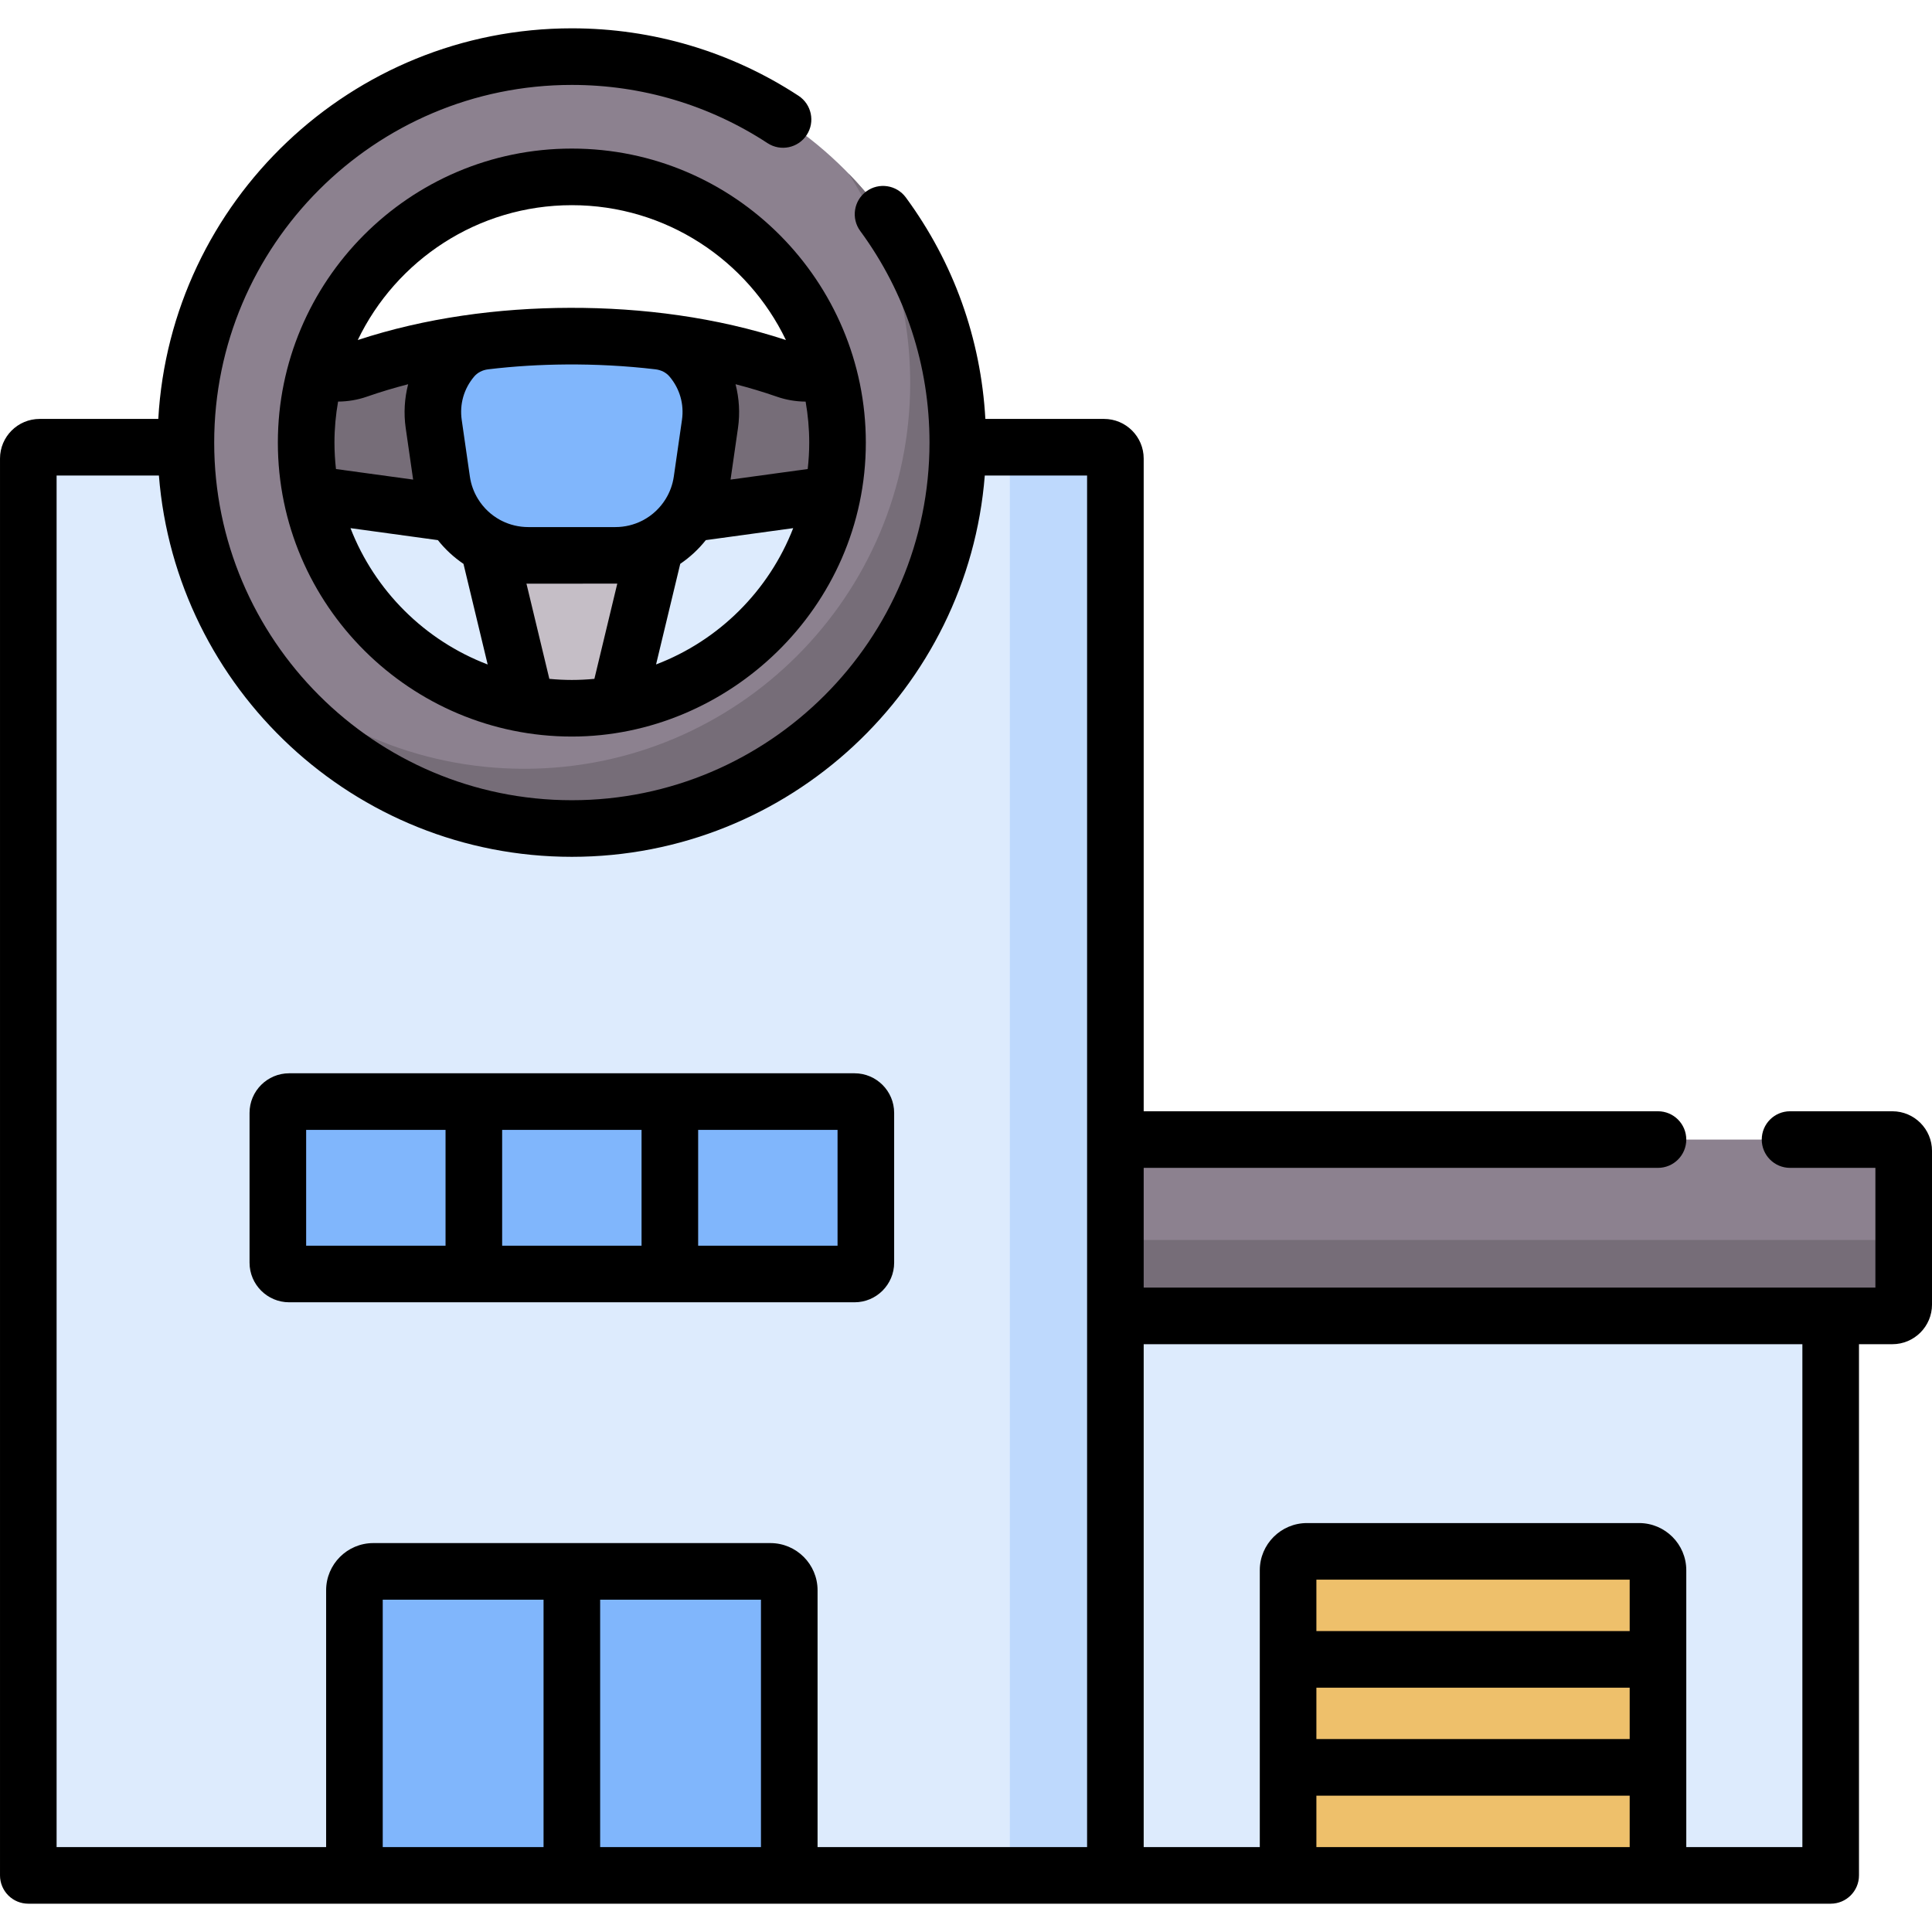
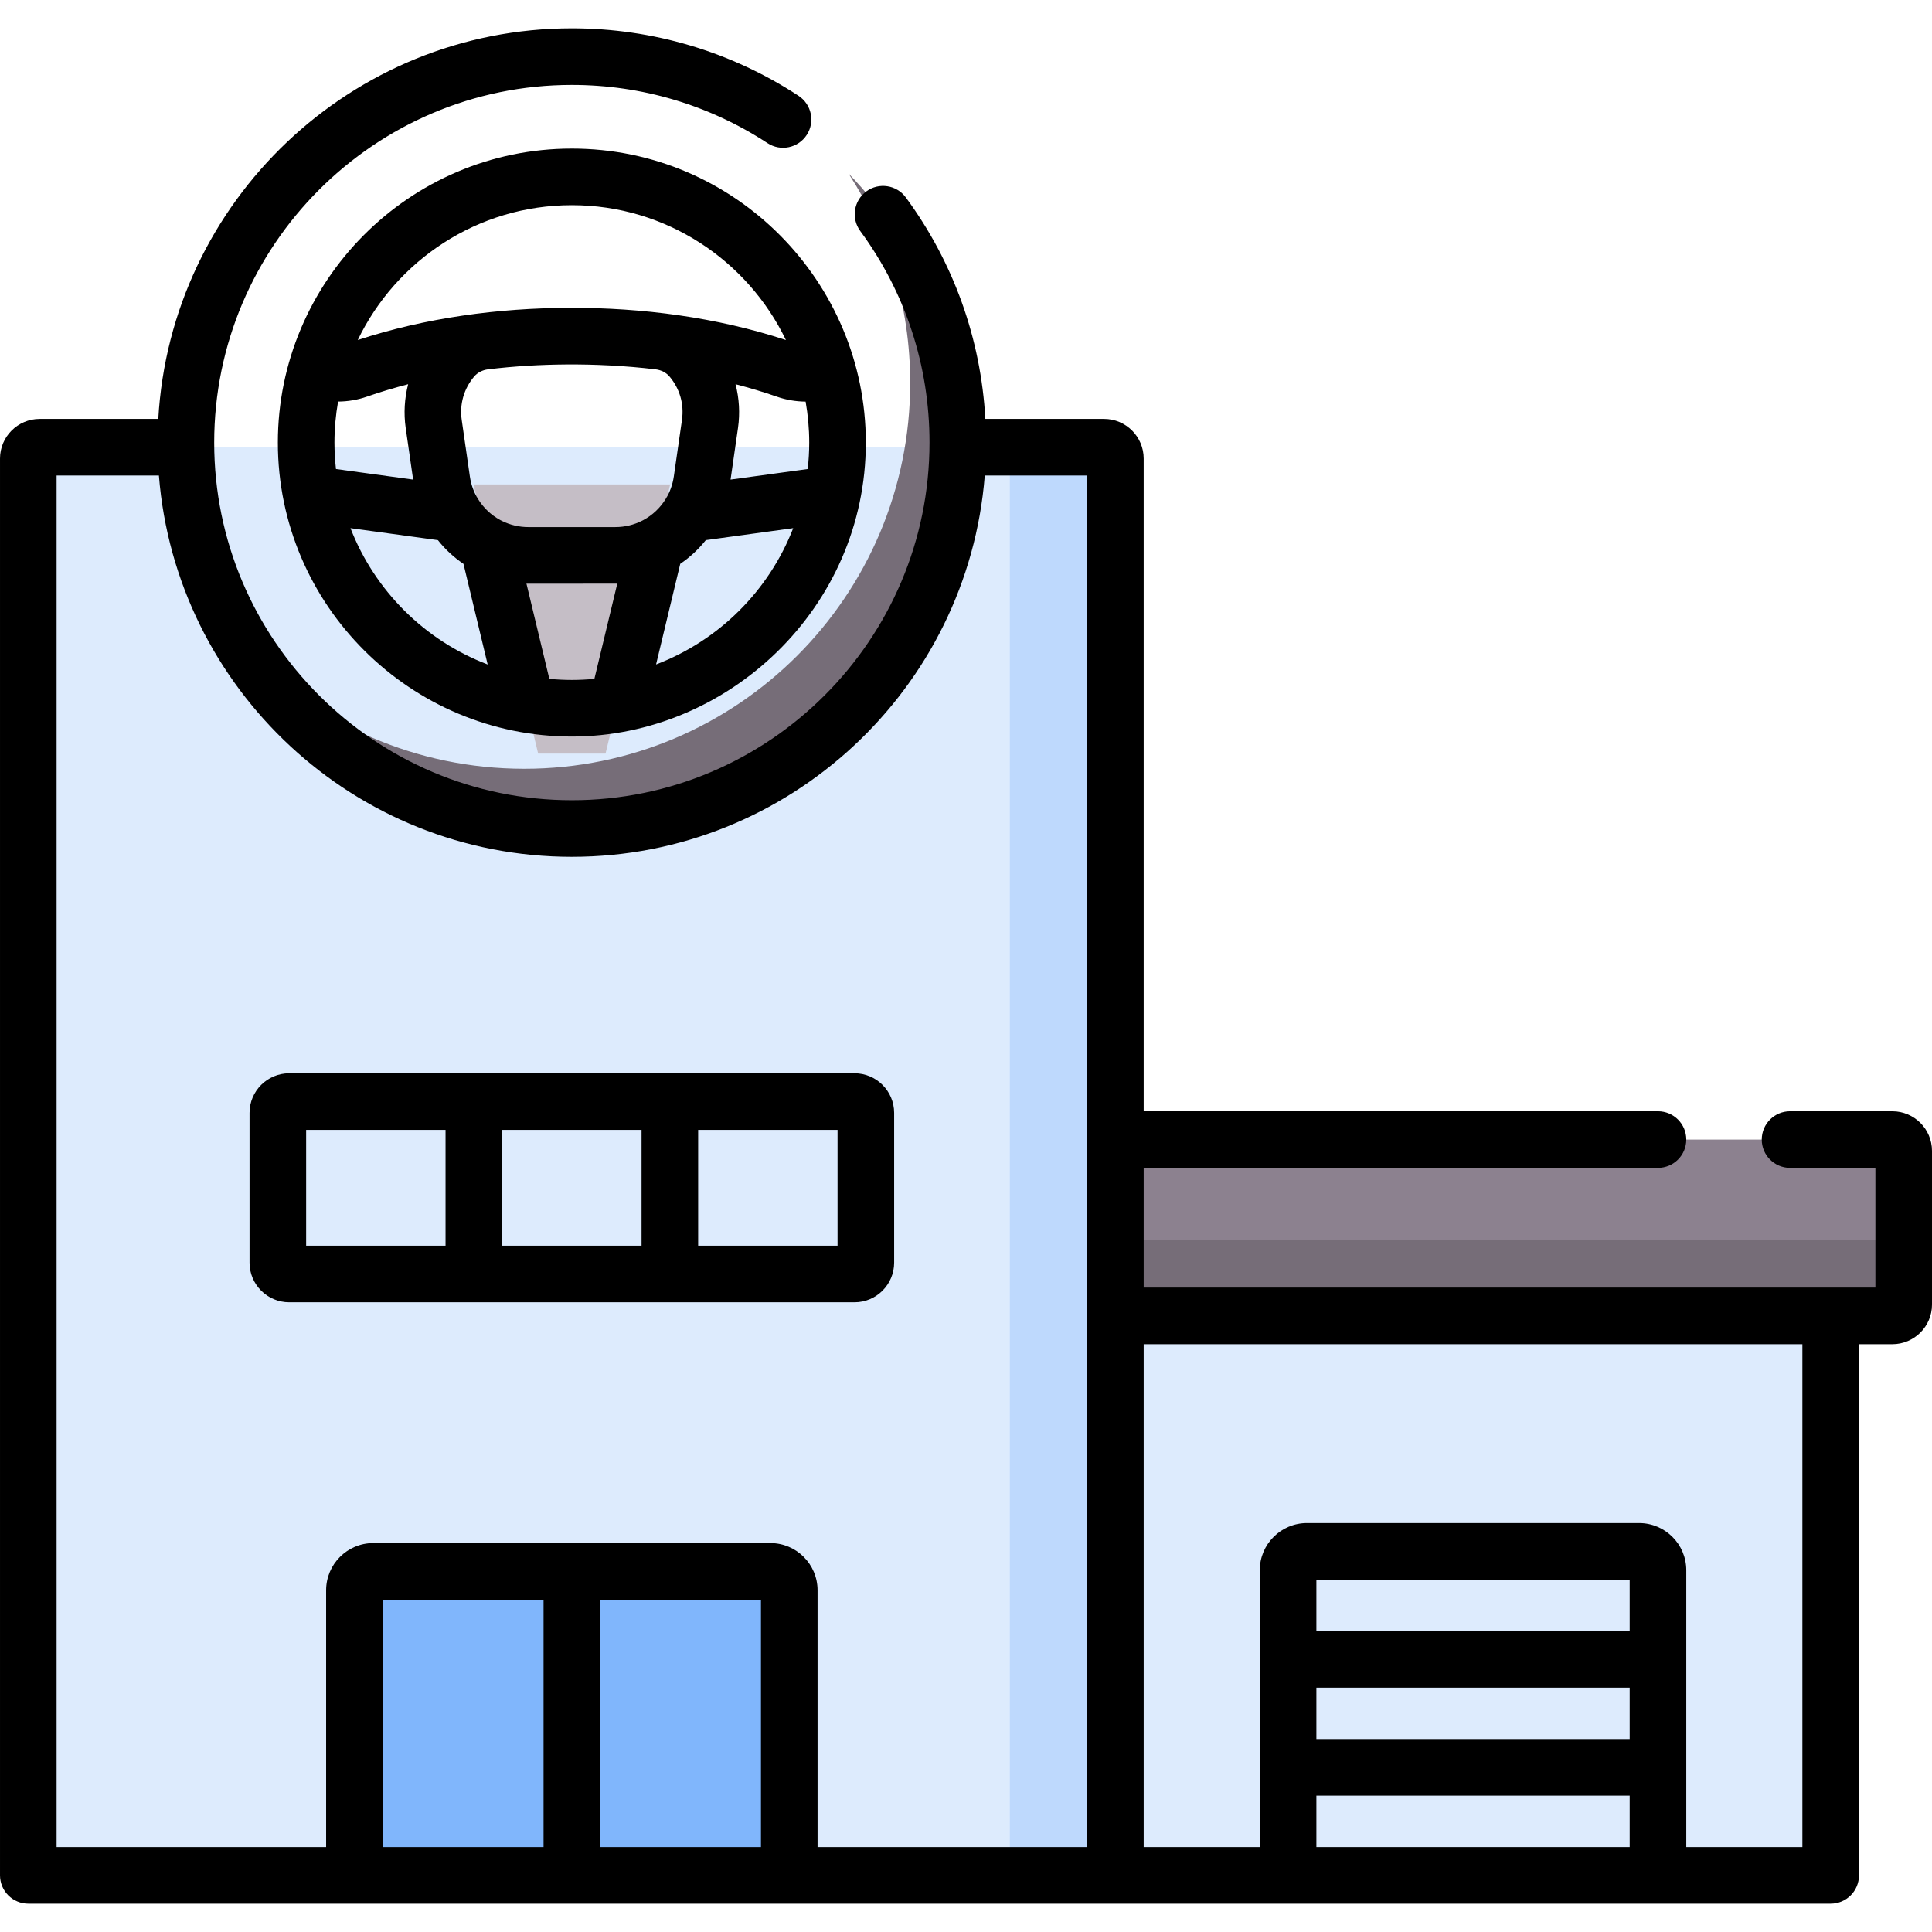
<svg xmlns="http://www.w3.org/2000/svg" id="Capa_1" height="512" viewBox="0 0 512 512" width="512">
  <g>
    <path d="m295.591 348.727h189.557v148.269h-189.557z" fill="#ddebfd" />
    <path d="m295.591 348.727v-46.728h205.909c1.657 0 3 1.343 3 3v40.728c0 1.657-1.343 3-3 3z" fill="#8c818f" />
    <path d="m501.5 328.604h-205.909v20.123h205.909c1.657 0 3-1.343 3-3v-20.123c0 1.656-1.343 3-3 3z" fill="#766d78" />
-     <path d="m341.357 416.13v80.866h98.025v-80.866c0-2.761-2.239-5-5-5h-88.025c-2.761 0-5 2.238-5 5z" fill="#eec06b" />
    <path d="m7.5 121.522v375.474h288.091v-375.474c0-1.657-1.343-3-3-3h-282.091c-1.657 0-3 1.343-3 3z" fill="#ddebfd" />
    <path d="m292.591 118.522h-27.971c1.657 0 3 1.343 3 3v375.475h27.971v-375.475c0-1.657-1.343-3-3-3z" fill="#bed9fd" />
    <path d="m93.928 421.434v75.562h115.236v-75.562c0-2.761-2.239-5-5-5h-105.236c-2.762 0-5 2.239-5 5z" fill="#80b6fc" />
-     <path d="m73.633 294.932v39.687c0 1.657 1.343 3 3 3h149.826c1.657 0 3-1.343 3-3v-39.687c0-1.657-1.343-3-3-3h-149.826c-1.657 0-3 1.344-3 3z" fill="#80b6fc" />
    <g>
      <path d="m125.485 128.381 17.131 71.32h17.859l17.132-71.32z" fill="#c5bec6" />
-       <path d="m236.62 110.261-6.116-21.195-5.524 5.312c-4.422 4.253-10.858 5.681-16.651 3.66-8.956-3.125-18.908-5.533-29.56-7.065-8.667-1.242-17.797-1.908-27.223-1.908s-18.556.666-27.223 1.908c-10.651 1.531-20.604 3.939-29.56 7.065-5.792 2.021-12.229.593-16.651-3.66l-5.524-5.312-6.116 21.195v18.505l63.636 8.735h42.875l63.636-8.735v-18.505z" fill="#766d78" />
-       <path d="m188.152 112.36-2.157 14.971c-.463 3.216-1.577 6.198-3.189 8.823-4.104 6.673-11.47 11.03-19.732 11.03h-23.057c-8.262 0-15.629-4.357-19.732-11.03-1.612-2.624-2.725-5.607-3.189-8.823l-2.157-14.971c-.942-6.56 1.083-12.781 4.99-17.408 2.155-2.551 5.239-4.129 8.555-4.527 7.411-.889 15.132-1.36 23.062-1.36s15.65.471 23.062 1.36c3.315.398 6.4 1.976 8.555 4.527 3.907 4.627 5.932 10.848 4.989 17.408z" fill="#80b6fc" />
-       <path d="m151.546 15.004c-56.489 0-102.282 45.793-102.282 102.282s45.793 102.282 102.282 102.282 102.282-45.793 102.282-102.282-45.794-102.282-102.282-102.282zm0 172.691c-38.886 0-70.409-31.523-70.409-70.409s31.523-70.409 70.409-70.409 70.409 31.523 70.409 70.409-31.523 70.409-70.409 70.409z" fill="#8c818f" />
      <path d="m224.887 46.004c10.327 15.976 16.325 35.012 16.325 55.45 0 56.489-45.793 102.282-102.282 102.282-28.768 0-54.757-11.882-73.342-31 18.215 28.179 49.906 46.832 85.957 46.832 56.489 0 102.282-45.793 102.282-102.282 0-27.721-11.032-52.861-28.94-71.282z" fill="#766d78" />
    </g>
    <g>
      <path d="m501.5 294.497h-27.117c-4.142 0-7.5 3.357-7.5 7.5s3.358 7.5 7.5 7.5h22.617v31.729h-193.91v-31.729h136.292c4.142 0 7.5-3.357 7.5-7.5s-3.358-7.5-7.5-7.5h-136.292v-172.978c0-5.79-4.711-10.5-10.5-10.5h-31.458c-1.188-21.266-8.399-41.443-21.073-58.688-2.454-3.338-7.147-4.056-10.485-1.602-3.337 2.453-4.055 7.147-1.602 10.484 12.008 16.338 18.355 35.727 18.355 56.07 0 52.263-42.519 94.782-94.781 94.782s-94.782-42.52-94.782-94.782 42.519-94.781 94.782-94.781c18.513 0 36.444 5.336 51.856 15.431 3.465 2.27 8.114 1.3 10.383-2.165s1.3-8.114-2.165-10.384c-17.86-11.697-38.634-17.881-60.074-17.881-58.43 0-106.34 45.887-109.599 103.516h-31.447c-5.79 0-10.5 4.71-10.5 10.5v375.48c0 1.989.79 3.896 2.197 5.304 1.407 1.406 3.314 2.194 5.303 2.194h477.649c4.142 0 7.5-3.36 7.5-7.502v-140.77h8.851c5.79 0 10.5-4.71 10.5-10.5v-40.729c0-5.789-4.71-10.499-10.5-10.499zm-357.454 195.001h-42.618v-65.565h42.618zm57.618 0h-42.618v-65.564h42.618zm15-.001v-68.063c0-6.893-5.607-12.5-12.5-12.5h-105.236c-6.893 0-12.5 5.607-12.5 12.5v68.065h-71.428v-363.48h27.112c4.466 56.466 51.84 101.048 109.434 101.048s104.968-44.582 109.434-101.048h27.111v363.479h-71.427zm215.219-.001h-83.025v-13.623h83.025zm0-28.623h-83.025v-13.622h83.025zm0-28.622h-83.025v-13.622h83.025zm45.766 57.244h-30.766v-73.366c0-6.893-5.607-12.5-12.5-12.5h-88.025c-6.893 0-12.5 5.607-12.5 12.5v73.368h-30.767v-133.271h174.558z" />
      <path d="m226.459 284.432h-149.827c-5.79 0-10.5 4.71-10.5 10.5v39.687c0 5.79 4.71 10.5 10.5 10.5h149.827c5.79 0 10.5-4.71 10.5-10.5v-39.687c0-5.79-4.71-10.5-10.5-10.5zm-108.384 45.686h-36.943v-30.687h36.942v30.687zm51.942 0h-36.942v-30.687h36.942zm51.942 0h-36.942v-30.687h36.942z" />
      <path d="m151.546 39.375c-43.171 0-77.91 35.222-77.91 77.909 0 43.146 35.2 77.91 77.91 77.91 41.373 0 77.909-34.095 77.909-77.91 0-42.581-34.632-77.909-77.909-77.909zm-62.91 77.909c0-3.705.34-7.329.958-10.86 2.585-.018 5.169-.444 7.639-1.305 3.513-1.227 7.166-2.322 10.931-3.294-.966 3.749-1.21 7.689-.648 11.604l1.97 13.672-20.449-2.802c-.257-2.305-.401-4.643-.401-7.015zm4.248 22.682 23.161 3.174c1.953 2.461 4.245 4.569 6.785 6.291l6.408 26.663c-16.643-6.335-29.916-19.536-36.354-36.128zm64.636 39.937c-1.967.186-3.958.291-5.974.291-2.013 0-4.001-.105-5.965-.291l-6.065-25.237c.168.003.333.016.502.016 0 0 23.397-.013 23.568-.016zm13.006-42.095c-.122.057-.24.122-.359.186-2.156 1.093-4.57 1.689-7.094 1.689h-23.057c-2.47 0-4.838-.571-6.959-1.619-.173-.098-.349-.19-.529-.274-2.361-1.283-4.387-3.176-5.856-5.565-1.122-1.826-1.846-3.833-2.153-5.964l-2.157-14.968c-.602-4.188.569-8.273 3.296-11.502.884-1.046 2.187-1.721 3.673-1.91 7.001-.843 13.898-1.242 20.775-1.293 7.378-.054 15.62.333 23.656 1.294 1.483.189 2.787.864 3.669 1.909 2.728 3.229 3.898 7.314 3.296 11.503l-2.156 14.968c-.307 2.13-1.032 4.137-2.153 5.961-1.476 2.401-3.515 4.301-5.892 5.585zm3.338 38.282 6.409-26.667c2.535-1.721 4.823-3.826 6.773-6.283l23.162-3.174c-6.437 16.589-19.706 29.788-36.344 36.124zm40.591-58.806c0 2.372-.144 4.71-.401 7.014l-20.448 2.802 1.97-13.673c.562-3.913.318-7.854-.648-11.602 3.764.973 7.418 2.068 10.931 3.295 2.47.862 5.054 1.295 7.64 1.312.616 3.528.956 7.15.956 10.852zm-63.427-35.704c-18.975.044-38.332 2.653-56.215 8.533 10.157-21.123 31.769-35.738 56.732-35.738s46.575 14.616 56.732 35.739c-18.357-6.038-38.16-8.589-57.249-8.534z" />
    </g>
  </g>
</svg>